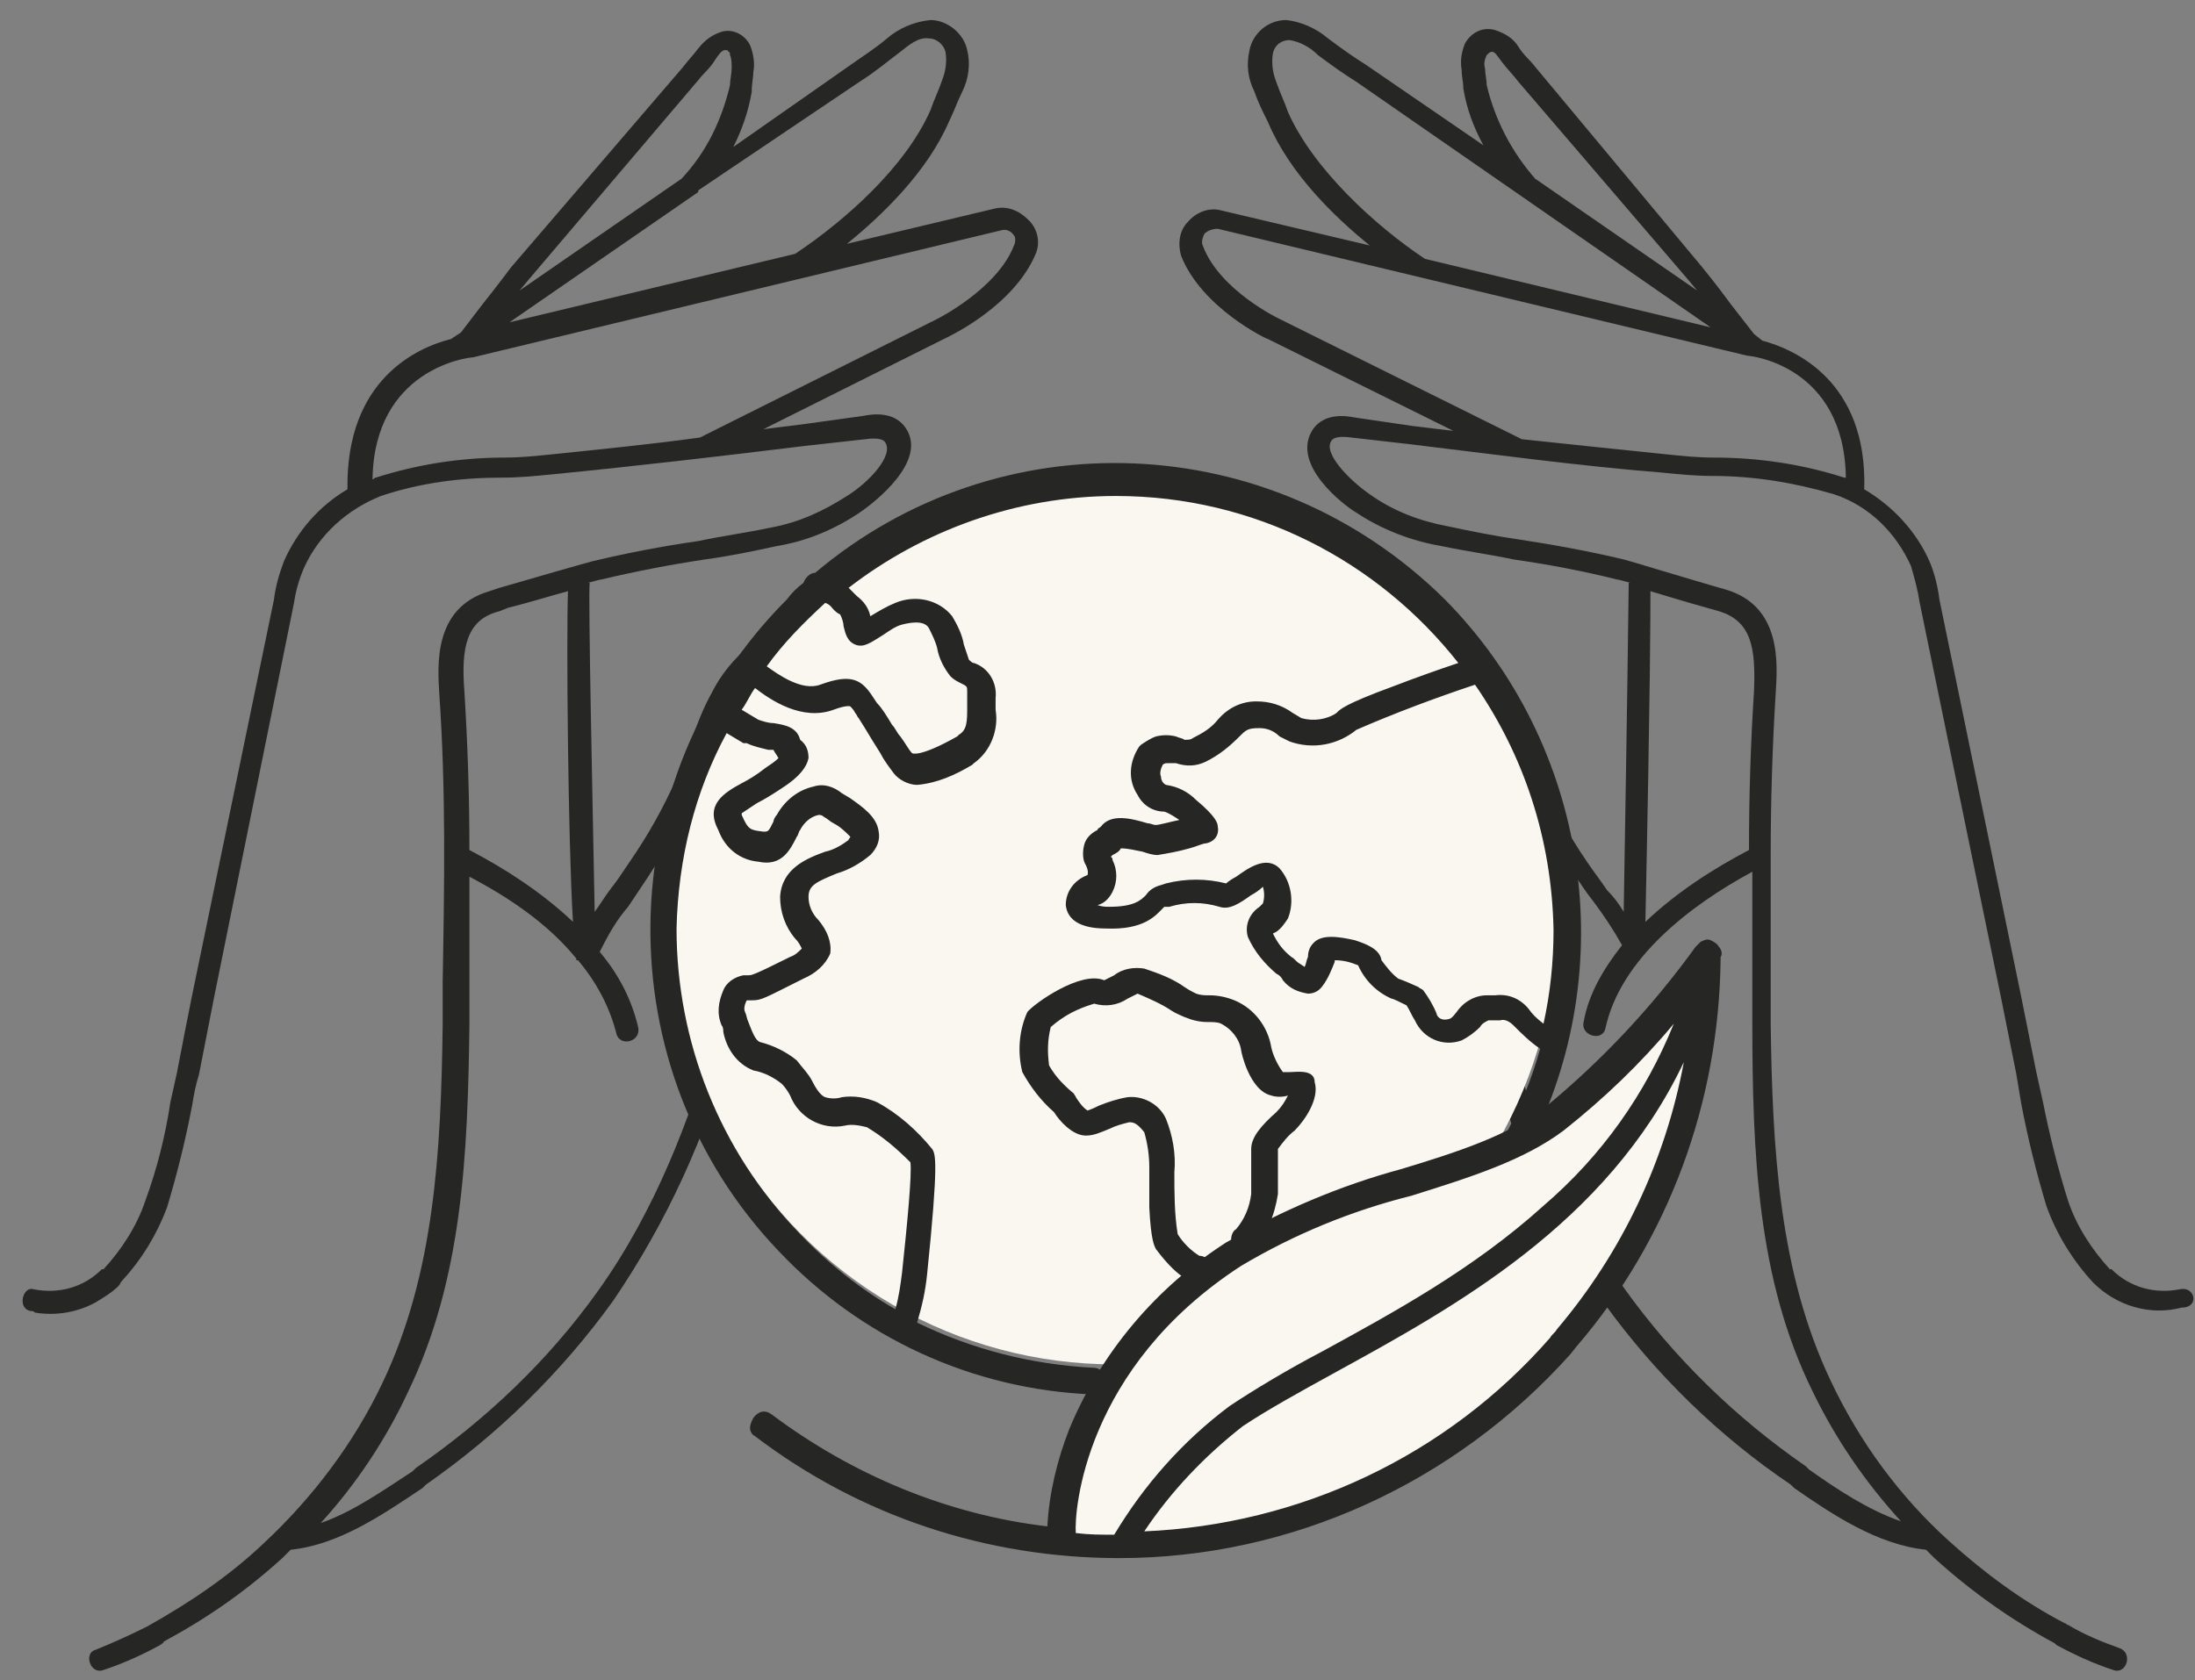
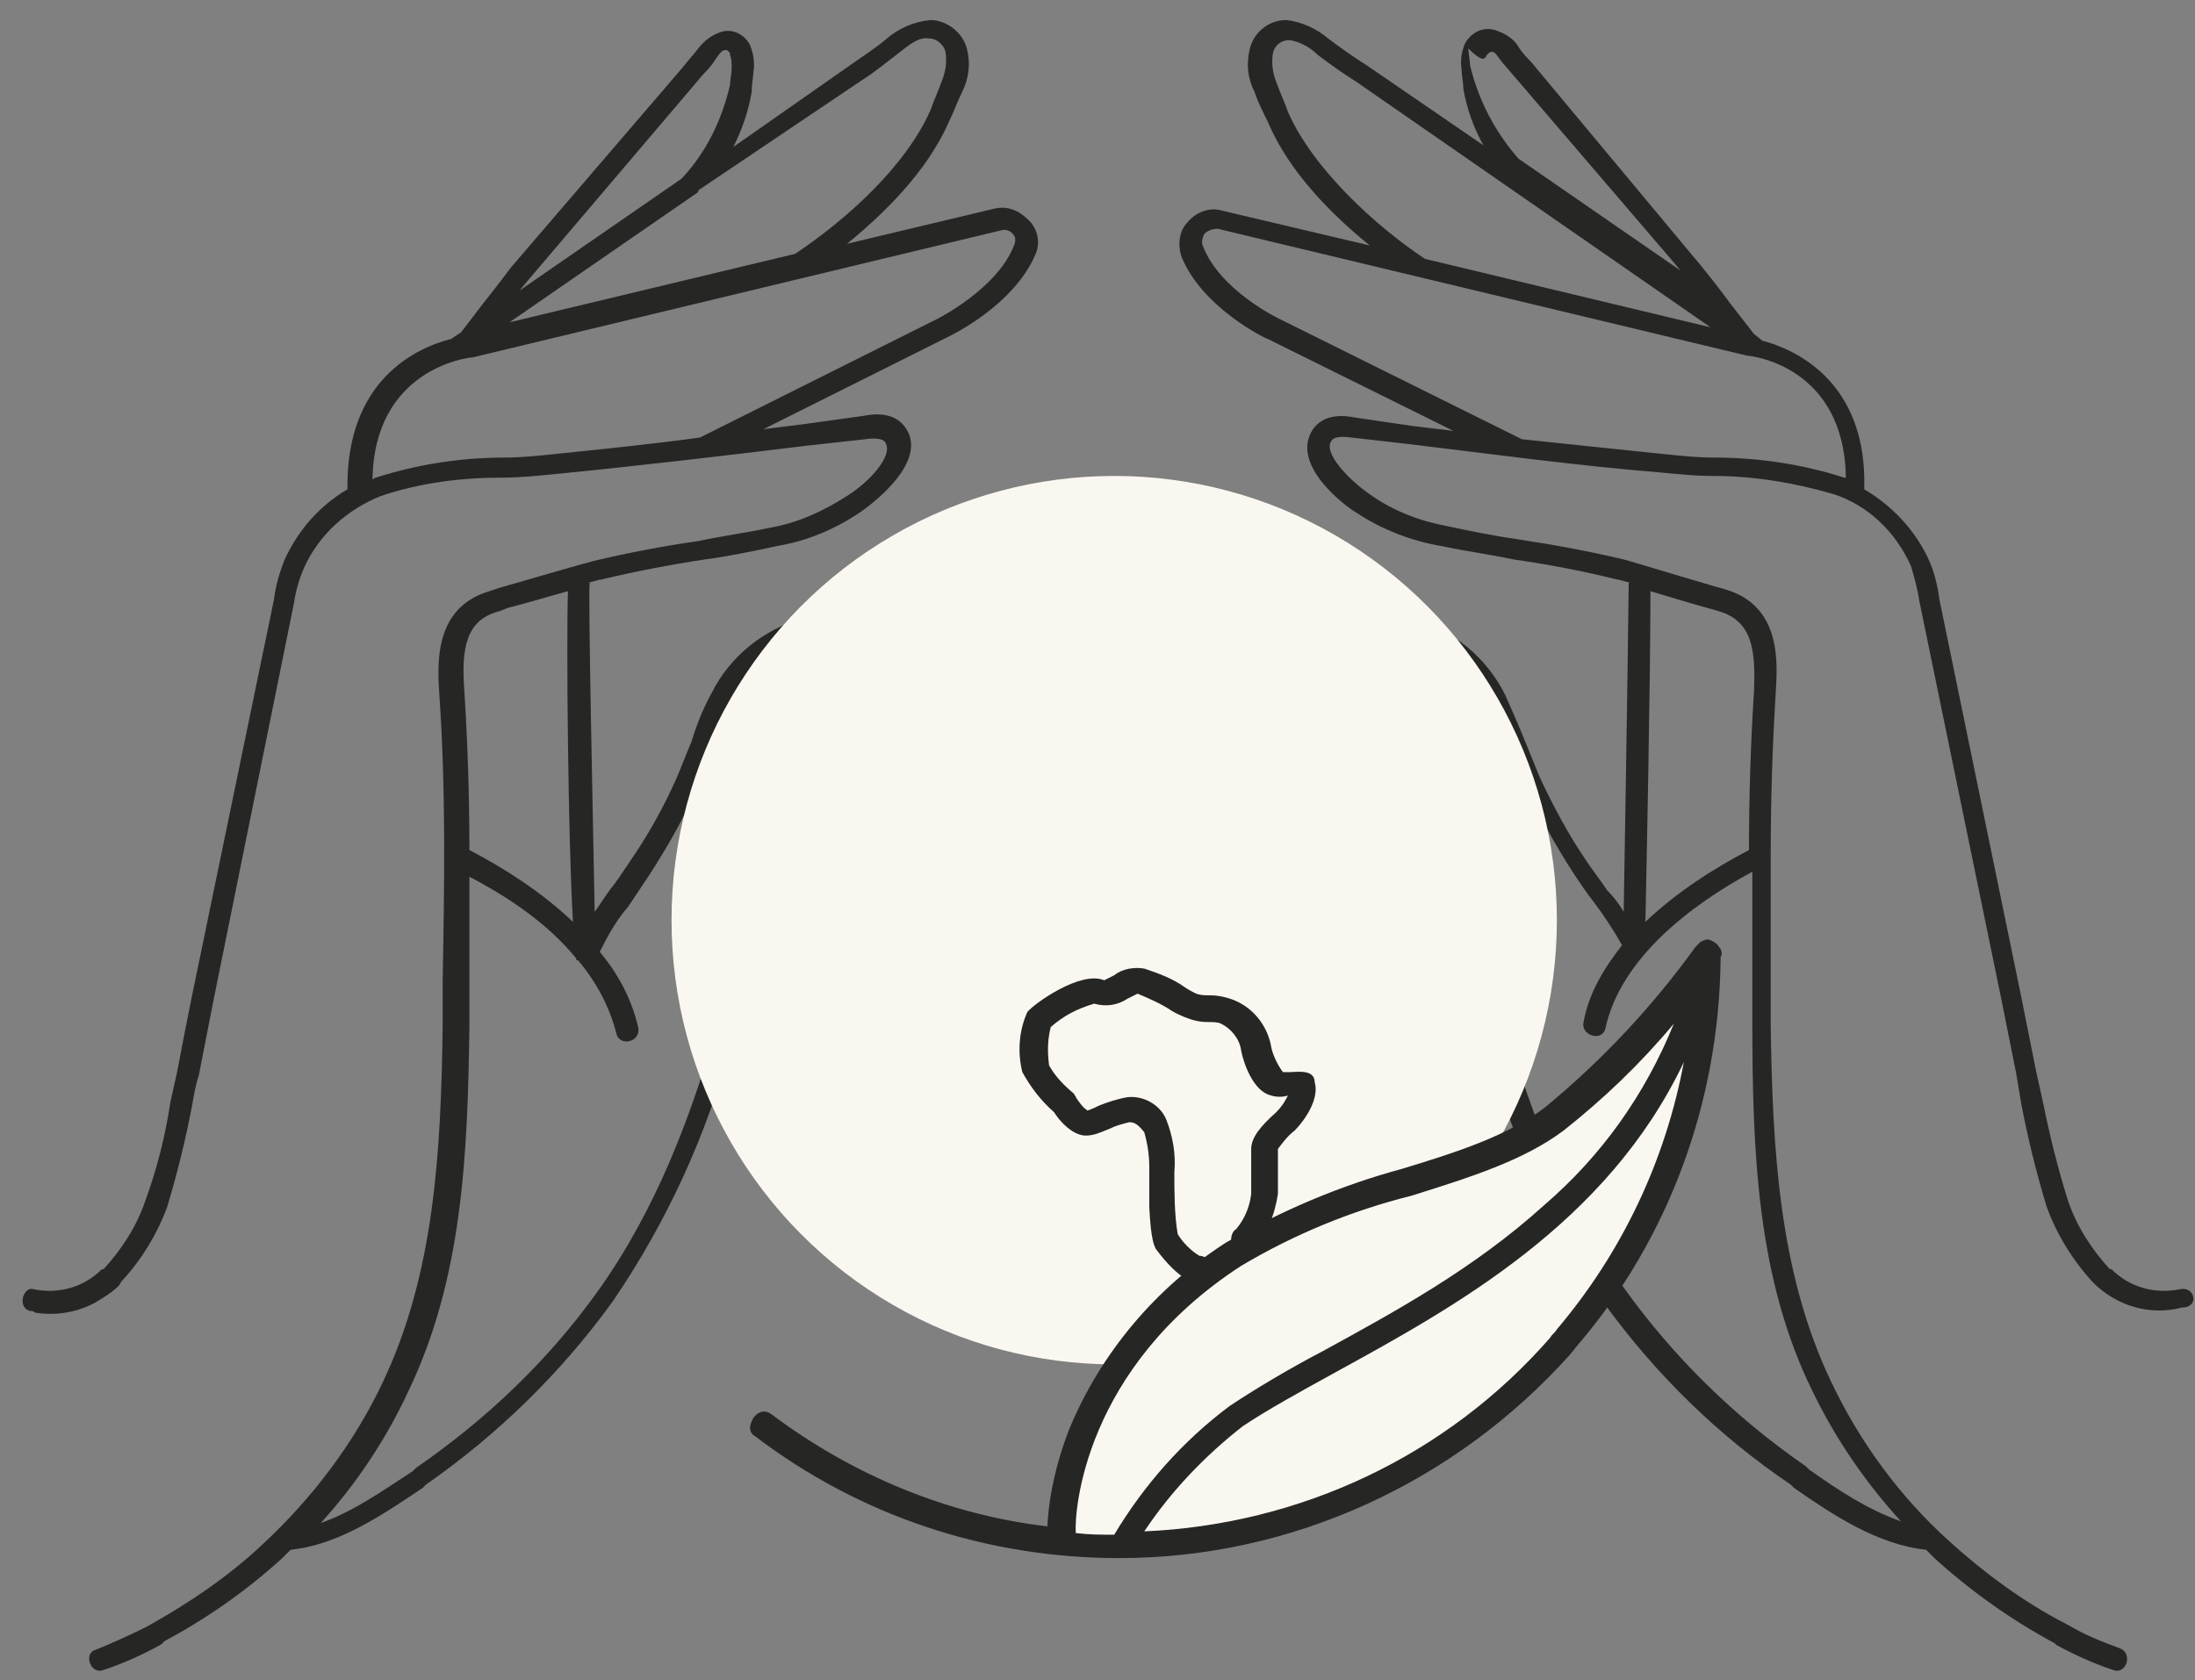
<svg xmlns="http://www.w3.org/2000/svg" viewBox="0 0 131.4 100.6">
  <rect x="0" y="0" width="131.4" height="100.6" fill="#808080" stroke="none" />
  <style type="text/css">
	.st0{fill:#262625;}
	.st1{fill:#FAF7F0;}
</style>
  <g>
    <path class="st0" d="M59.5,12.5l-8.8,2.1c2.1-1.7,4.8-4.3,6.1-7.3c0.3-0.6,0.5-1.2,0.8-1.8c0.4-0.8,0.5-1.7,0.3-2.5   c-0.2-1-1.2-1.8-2.2-1.8c-1,0.1-1.9,0.5-2.6,1.1c-0.7,0.6-1.5,1.1-2.2,1.6l-7,4.9c0.5-1,0.9-2.1,1.1-3.3C45,5,45.1,4.6,45.1,4.3   c0.1-0.5,0-1.1-0.2-1.6c-0.3-0.6-1-1-1.7-0.8c-0.6,0.2-1,0.5-1.4,1c-0.3,0.4-0.6,0.7-0.9,1.1L30.6,16c0,0-0.9,1.2-1.7,2.2l-1.3,1.7   L27,20.3c-2,0.5-6.3,2.4-6.2,9c-1.7,1-3,2.5-3.8,4.3c-0.3,0.8-0.5,1.5-0.6,2.3l-4.9,23.7c-0.3,1.5-0.6,3-0.9,4.6l-0.4,1.8   c-0.3,2-0.8,4-1.5,5.9c-0.5,1.5-1.4,2.9-2.5,4.1c0,0,0,0-0.1,0c-1.1,1.1-2.6,1.5-4.1,1.2C1.4,77,1,78.3,1.8,78.5   c0.1,0,0.2,0,0.3,0.1c1.2,0.2,2.5,0,3.6-0.6c0.5-0.3,1-0.6,1.4-1c0.1-0.1,0.1-0.2,0.2-0.3c1.2-1.3,2.1-2.8,2.7-4.4   c0.6-2,1.1-4,1.5-6.1c0.1-0.6,0.2-1.2,0.4-1.8l0.9-4.6l4.8-23.7c0.1-0.7,0.3-1.4,0.6-2.1c0.9-2,2.6-3.5,4.6-4.3   c2.4-0.8,4.8-1.1,7.3-1.1c1,0,2-0.1,3-0.2c5.1-0.5,10.2-1.1,15.1-1.7l3.6-0.4c0.7-0.1,1.1,0,1.2,0.2c0.5,0.8-1,2.4-2.3,3.2   c-1.4,0.9-2.9,1.6-4.6,1.9c-1.4,0.3-2.9,0.5-4.3,0.8c-2.1,0.3-4.2,0.7-6.3,1.2c-0.4,0.1-3.2,0.9-5.6,1.6l-0.6,0.2   c-3.4,1-3.1,4.5-3,6.2c0.4,5.7,0.3,11.5,0.2,17.2v2.6c-0.1,7.6-0.5,14.9-3.6,21.4c-1.7,3.6-4.2,6.9-7.1,9.6c-2.1,2-4.5,3.6-7,5   c-1,0.5-2.1,1-3.1,1.4l0,0C5,99,5.4,100.3,6.2,100c1.2-0.4,2.3-0.9,3.4-1.5c0.1-0.1,0.2-0.1,0.2-0.2c2.6-1.4,4.9-3,7.1-5   c0.2-0.2,0.3-0.3,0.5-0.5c2.9-0.3,5.5-2.1,7.9-3.7l0.2-0.2c4.3-3,8.1-6.7,11.2-11c3.2-4.7,5.6-9.9,7.1-15.5c1.3-4,2.7-8.1,4-12   l0.7-2c0.8-2.4,1.7-4.8,2.8-7.2c0.6-1,0.7-2.1,0.3-3.2c-0.5-1.1-1.9-1.5-3.5-1c-2.4,0.7-4.4,2.3-5.5,4.5c-0.5,0.9-0.9,1.9-1.2,2.9   c-0.3,0.7-0.6,1.5-0.9,2.2c-0.8,1.8-1.7,3.4-2.8,5c-0.4,0.6-0.8,1.2-1.2,1.7c-0.3,0.4-0.6,0.9-0.9,1.3c-0.1-5.4-0.4-19-0.3-19.7   l-0.1,0c0.4-0.1,0.7-0.2,0.8-0.2c2.1-0.5,4.2-0.9,6.2-1.2c1.5-0.2,2.9-0.5,4.3-0.8c1.8-0.3,3.5-1,5.1-2.1c0.7-0.5,4-3,2.6-5   c-0.7-1-2-0.8-2.5-0.7l-3.6,0.5c-0.8,0.1-1.6,0.2-2.4,0.3l11-5.5c0.2-0.1,4-1.9,5.3-5c0.3-0.7,0.1-1.5-0.4-2   C61,12.6,60.3,12.3,59.5,12.5z M37.6,54.3c0.4-0.6,0.8-1.2,1.2-1.8c1.1-1.7,2.1-3.4,2.9-5.3c0.3-0.7,0.6-1.5,0.9-2.3   c0.3-0.9,0.7-1.8,1.2-2.7c0.9-1.9,2.6-3.3,4.7-3.8c0.2-0.1,1.6-0.4,2,0.4c0.2,0.7,0,1.4-0.3,2c-1.1,2.4-2,4.9-2.8,7.4l-0.7,2   c-1.4,3.9-2.8,8-4,12c-1.4,4.7-3.4,10.2-6.9,15.1c-3,4.2-6.7,7.7-10.9,10.6l-0.2,0.2c-1.7,1.1-3.5,2.4-5.5,3.1   c2.1-2.3,3.9-5,5.2-7.8c3.3-6.8,3.6-14.3,3.7-22v-2.6c0-2.1,0-4.2,0-6.3c2.3,1.2,4.7,2.8,6.4,4.9c0,0.1,0,0.1,0,0.1l0.1,0   c1.1,1.3,1.9,2.8,2.3,4.4c0.2,0.8,1.5,0.5,1.3-0.4c-0.4-1.7-1.2-3.2-2.3-4.5C36.4,56,36.9,55.1,37.6,54.3z M34.3,55.2   c-1.9-1.8-4.1-3.2-6.2-4.3c0-3.2-0.1-6.3-0.3-9.5c-0.2-2.6,0.1-4.3,2.1-4.8l0.5-0.2c1.2-0.3,2.5-0.7,3.6-1   C33.9,38.2,34,50.2,34.3,55.2z M51.6,4.8c0.8-0.5,1.5-1.1,2.3-1.7c0.5-0.4,1.1-0.9,1.7-0.8c0.5,0,0.9,0.4,1,0.8   c0.1,0.6,0,1.2-0.2,1.7c-0.2,0.6-0.5,1.2-0.7,1.8c-1.5,3.4-5.1,6.6-8.1,8.6l-17.1,4.1l11.3-7.8l0,0c0,0,0,0,0-0.1L51.6,4.8z    M31.6,16.8l10.2-12c0.3-0.4,0.7-0.7,1-1.2c0.2-0.3,0.4-0.6,0.6-0.6c0.1,0,0.2,0,0.2,0.1c0.1,0,0.1,0.1,0.1,0.2   c0.1,0.2,0.1,0.5,0.1,0.8c0,0.3-0.1,0.7-0.1,1c-0.5,2.1-1.4,4-2.9,5.6l-9.7,6.7L31.6,16.8z M60.7,14.7c-1,2.6-4.6,4.4-4.6,4.4   l-14.2,7.1c-2.9,0.4-5.9,0.7-8.8,1c-1,0.1-1.9,0.2-2.9,0.2c-2.6,0-5.2,0.4-7.7,1.2c-0.1,0-0.1,0.1-0.2,0.1c0.1-6.6,5.7-7.3,6-7.3   l31.6-7.6c0.3-0.1,0.6,0,0.8,0.3C60.8,14.2,60.8,14.5,60.7,14.7z" />
-     <path class="st0" d="M130.5,77.2c-1.5,0.3-3-0.1-4.1-1.2c0,0-0.1,0-0.1,0c-1.1-1.2-2-2.6-2.5-4.1c-0.6-1.9-1.1-3.9-1.5-5.9   l-0.4-1.8c-0.3-1.5-0.6-3-0.9-4.5l-4.9-23.8c-0.1-0.8-0.3-1.6-0.6-2.3c-0.8-1.8-2.2-3.3-3.9-4.3c0.2-6.5-4.2-8.4-6.1-8.9l-0.5-0.4   l-1.4-1.8c-0.8-1.1-1.7-2.2-1.7-2.2L91.9,4c-0.3-0.4-0.7-0.7-1-1.2c-0.3-0.5-0.8-0.8-1.4-1c-0.7-0.2-1.4,0.1-1.8,0.8   c-0.2,0.5-0.3,1-0.2,1.6c0,0.4,0.1,0.7,0.1,1.1c0.2,1.2,0.6,2.3,1.2,3.4l-7-4.8c-0.8-0.5-1.5-1-2.3-1.6c-0.7-0.6-1.6-1-2.5-1.1   c-1.1,0-2,0.8-2.2,1.8c-0.2,0.9-0.1,1.7,0.3,2.5c0.2,0.6,0.5,1.2,0.8,1.8c1.3,3.1,4,5.7,6.1,7.4l-8.9-2.1c-0.7-0.2-1.5,0.1-2,0.7   c-0.5,0.5-0.6,1.3-0.4,2c1.2,3.1,5.1,5,5.2,5l11.1,5.5c-0.9-0.1-1.7-0.2-2.5-0.3L81.1,25c-0.5-0.1-1.8-0.3-2.5,0.7   c-1.4,2.1,1.9,4.6,2.6,5c1.5,1,3.3,1.7,5.1,2c1.4,0.3,2.9,0.5,4.3,0.8c2.1,0.3,4.2,0.7,6.2,1.2c0.1,0,0.4,0.1,0.8,0.2l-0.1,0   c0,0.5-0.1,8-0.3,19.7c-0.3-0.5-0.6-0.9-1-1.3c-0.4-0.6-0.8-1.1-1.2-1.7c-1.1-1.6-2-3.3-2.8-5c-0.3-0.7-0.6-1.5-0.9-2.2   c-0.4-1-0.8-1.9-1.2-2.8c-1.1-2.2-3.1-3.9-5.5-4.5c-1.7-0.5-3-0.1-3.5,1c-0.4,1.1-0.3,2.2,0.3,3.2c1.1,2.4,2,4.8,2.8,7.3l0.7,2   c1.4,3.9,2.8,7.9,4,12C90.4,67.4,92.4,73,96,78c3.1,4.3,6.9,8,11.2,10.9l0.2,0.2c2.3,1.6,5,3.4,7.9,3.7c0.2,0.2,0.3,0.3,0.5,0.5   c2.2,2,4.6,3.7,7.2,5.1c0,0,0.1,0.1,0.1,0.1c1.1,0.6,2.2,1.1,3.4,1.5c0.8,0.3,1.2-1,0.4-1.3v0c-1.1-0.4-2.1-0.8-3.1-1.4   c-0.1,0-0.1-0.1-0.2-0.1c-2.5-1.3-4.8-3-6.9-4.9c-3-2.7-5.4-6-7.1-9.6c-3.1-6.5-3.5-13.9-3.6-21.4v-2.5c0-2.4,0-4.8,0-7.3   c0-0.1,0-0.2,0-0.3c0-3.2,0.1-6.5,0.3-9.7c0.1-1.7,0.4-5.2-3-6.2l-0.7-0.2c-2.4-0.7-5-1.5-5.4-1.6c-2.1-0.5-4.3-0.9-6.3-1.2   c-1.4-0.2-2.9-0.5-4.3-0.8c-1.6-0.3-3.2-0.9-4.6-1.9c-1.3-0.9-2.8-2.5-2.3-3.2c0.1-0.2,0.5-0.3,1.2-0.2l3.5,0.4   c5,0.6,10.1,1.3,15.1,1.7c1,0.1,2,0.2,3,0.2c2.5,0,4.9,0.4,7.3,1.1c2.1,0.7,3.7,2.3,4.6,4.3c0.2,0.7,0.4,1.4,0.5,2.1l4.9,23.8   c0.3,1.5,0.6,3,0.9,4.5c0.1,0.6,0.2,1.2,0.3,1.8c0.4,2.1,0.9,4.1,1.5,6.1c0.6,1.7,1.6,3.3,2.8,4.6c0,0,0,0,0,0c0,0,0,0,0,0   c0,0,0,0,0,0c1.4,1.4,3.4,2,5.3,1.5l0,0c0,0,0,0,0,0C131.7,78.3,131.4,77,130.5,77.2z M108.5,83.3c1.4,2.9,3.2,5.5,5.3,7.8   c-2-0.7-3.8-1.9-5.5-3.1l-0.2-0.2c-4.2-2.9-7.9-6.5-10.9-10.7c-3.5-4.9-5.5-10.4-6.9-15.1c-1.2-4.1-2.7-8.1-4-12l-0.7-2   c-0.8-2.5-1.8-5-2.8-7.4c-0.4-0.6-0.5-1.3-0.3-2c0.3-0.8,1.7-0.4,2-0.4c2,0.6,3.7,2,4.7,3.8c0.4,0.9,0.8,1.8,1.2,2.7   c0.3,0.8,0.6,1.5,0.9,2.3c0.8,1.8,1.8,3.6,2.9,5.3c0.4,0.6,0.8,1.2,1.2,1.7c0.6,0.8,1.2,1.7,1.7,2.6c-1.1,1.4-2,2.9-2.3,4.6   c-0.2,0.8,1.1,1.2,1.3,0.4c0.9-4.2,5.1-7.4,8.8-9.4c0,2.1,0,4.3,0,6.4v2.5C104.9,69.1,105.2,76.6,108.5,83.3z M98.8,35.4   c1,0.3,2.3,0.7,3.4,1l0.7,0.2c2,0.6,2.2,2.3,2.1,4.8c-0.2,3.1-0.3,6.3-0.3,9.5c-2.1,1.1-4.3,2.5-6.2,4.3   C98.8,40.8,98.8,36.7,98.8,35.4z M89,3.3c0.1-0.1,0.2-0.2,0.3-0.2c0.2,0,0.3,0.2,0.6,0.6c0.3,0.4,0.7,0.8,1,1.2l10.2,11.9l0.5,0.6   l-9.7-6.7l0,0c-1.4-1.6-2.4-3.5-2.9-5.6c0-0.3-0.1-0.7-0.1-1C88.8,3.8,88.9,3.5,89,3.3z M77.1,6.7c-0.2-0.6-0.5-1.2-0.7-1.8   c-0.2-0.5-0.3-1.1-0.2-1.7c0.1-0.5,0.5-0.8,1-0.8c0.6,0.1,1.2,0.4,1.7,0.9c0.8,0.6,1.5,1.1,2.3,1.6l21.2,14.7l-17.1-4.1   C82.3,13.5,78.6,10.1,77.1,6.7z M110.4,28.6c-2.5-0.8-5.1-1.2-7.8-1.2c-1,0-1.9-0.1-2.9-0.2c-2.9-0.3-5.8-0.6-8.6-0.9l-14.5-7.2   c0,0-3.6-1.7-4.6-4.4c-0.1-0.2,0-0.5,0.1-0.7c0.2-0.2,0.5-0.3,0.8-0.3l31.7,7.6c0.2,0,5.8,0.6,5.9,7.3   C110.5,28.6,110.4,28.6,110.4,28.6z" />
+     <path class="st0" d="M130.5,77.2c-1.5,0.3-3-0.1-4.1-1.2c0,0-0.1,0-0.1,0c-1.1-1.2-2-2.6-2.5-4.1c-0.6-1.9-1.1-3.9-1.5-5.9   l-0.4-1.8c-0.3-1.5-0.6-3-0.9-4.5l-4.9-23.8c-0.1-0.8-0.3-1.6-0.6-2.3c-0.8-1.8-2.2-3.3-3.9-4.3c0.2-6.5-4.2-8.4-6.1-8.9l-0.5-0.4   l-1.4-1.8c-0.8-1.1-1.7-2.2-1.7-2.2L91.9,4c-0.3-0.4-0.7-0.7-1-1.2c-0.3-0.5-0.8-0.8-1.4-1c-0.7-0.2-1.4,0.1-1.8,0.8   c-0.2,0.5-0.3,1-0.2,1.6c0,0.4,0.1,0.7,0.1,1.1c0.2,1.2,0.6,2.3,1.2,3.4l-7-4.8c-0.8-0.5-1.5-1-2.3-1.6c-0.7-0.6-1.6-1-2.5-1.1   c-1.1,0-2,0.8-2.2,1.8c-0.2,0.9-0.1,1.7,0.3,2.5c0.2,0.6,0.5,1.2,0.8,1.8c1.3,3.1,4,5.7,6.1,7.4l-8.9-2.1c-0.7-0.2-1.5,0.1-2,0.7   c-0.5,0.5-0.6,1.3-0.4,2c1.2,3.1,5.1,5,5.2,5l11.1,5.5c-0.9-0.1-1.7-0.2-2.5-0.3L81.1,25c-0.5-0.1-1.8-0.3-2.5,0.7   c-1.4,2.1,1.9,4.6,2.6,5c1.5,1,3.3,1.7,5.1,2c1.4,0.3,2.9,0.5,4.3,0.8c2.1,0.3,4.2,0.7,6.2,1.2c0.1,0,0.4,0.1,0.8,0.2l-0.1,0   c0,0.5-0.1,8-0.3,19.7c-0.3-0.5-0.6-0.9-1-1.3c-0.4-0.6-0.8-1.1-1.2-1.7c-1.1-1.6-2-3.3-2.8-5c-0.3-0.7-0.6-1.5-0.9-2.2   c-0.4-1-0.8-1.9-1.2-2.8c-1.1-2.2-3.1-3.9-5.5-4.5c-1.7-0.5-3-0.1-3.5,1c-0.4,1.1-0.3,2.2,0.3,3.2c1.1,2.4,2,4.8,2.8,7.3l0.7,2   c1.4,3.9,2.8,7.9,4,12C90.4,67.4,92.4,73,96,78c3.1,4.3,6.9,8,11.2,10.9l0.2,0.2c2.3,1.6,5,3.4,7.9,3.7c0.2,0.2,0.3,0.3,0.5,0.5   c2.2,2,4.6,3.7,7.2,5.1c0,0,0.1,0.1,0.1,0.1c1.1,0.6,2.2,1.1,3.4,1.5c0.8,0.3,1.2-1,0.4-1.3v0c-1.1-0.4-2.1-0.8-3.1-1.4   c-0.1,0-0.1-0.1-0.2-0.1c-2.5-1.3-4.8-3-6.9-4.9c-3-2.7-5.4-6-7.1-9.6c-3.1-6.5-3.5-13.9-3.6-21.4v-2.5c0-2.4,0-4.8,0-7.3   c0-0.1,0-0.2,0-0.3c0-3.2,0.1-6.5,0.3-9.7c0.1-1.7,0.4-5.2-3-6.2l-0.7-0.2c-2.4-0.7-5-1.5-5.4-1.6c-2.1-0.5-4.3-0.9-6.3-1.2   c-1.4-0.2-2.9-0.5-4.3-0.8c-1.6-0.3-3.2-0.9-4.6-1.9c-1.3-0.9-2.8-2.5-2.3-3.2c0.1-0.2,0.5-0.3,1.2-0.2l3.5,0.4   c5,0.6,10.1,1.3,15.1,1.7c1,0.1,2,0.2,3,0.2c2.5,0,4.9,0.4,7.3,1.1c2.1,0.7,3.7,2.3,4.6,4.3c0.2,0.7,0.4,1.4,0.5,2.1l4.9,23.8   c0.3,1.5,0.6,3,0.9,4.5c0.1,0.6,0.2,1.2,0.3,1.8c0.4,2.1,0.9,4.1,1.5,6.1c0.6,1.7,1.6,3.3,2.8,4.6c0,0,0,0,0,0c0,0,0,0,0,0   c0,0,0,0,0,0c1.4,1.4,3.4,2,5.3,1.5l0,0c0,0,0,0,0,0C131.7,78.3,131.4,77,130.5,77.2z M108.5,83.3c1.4,2.9,3.2,5.5,5.3,7.8   c-2-0.7-3.8-1.9-5.5-3.1l-0.2-0.2c-4.2-2.9-7.9-6.5-10.9-10.7c-3.5-4.9-5.5-10.4-6.9-15.1c-1.2-4.1-2.7-8.1-4-12l-0.7-2   c-0.8-2.5-1.8-5-2.8-7.4c-0.4-0.6-0.5-1.3-0.3-2c0.3-0.8,1.7-0.4,2-0.4c2,0.6,3.7,2,4.7,3.8c0.4,0.9,0.8,1.8,1.2,2.7   c0.3,0.8,0.6,1.5,0.9,2.3c0.8,1.8,1.8,3.6,2.9,5.3c0.4,0.6,0.8,1.2,1.2,1.7c0.6,0.8,1.2,1.7,1.7,2.6c-1.1,1.4-2,2.9-2.3,4.6   c-0.2,0.8,1.1,1.2,1.3,0.4c0.9-4.2,5.1-7.4,8.8-9.4c0,2.1,0,4.3,0,6.4v2.5C104.9,69.1,105.2,76.6,108.5,83.3z M98.8,35.4   c1,0.3,2.3,0.7,3.4,1l0.7,0.2c2,0.6,2.2,2.3,2.1,4.8c-0.2,3.1-0.3,6.3-0.3,9.5c-2.1,1.1-4.3,2.5-6.2,4.3   C98.8,40.8,98.8,36.7,98.8,35.4z M89,3.3c0.1-0.1,0.2-0.2,0.3-0.2c0.2,0,0.3,0.2,0.6,0.6l10.2,11.9l0.5,0.6   l-9.7-6.7l0,0c-1.4-1.6-2.4-3.5-2.9-5.6c0-0.3-0.1-0.7-0.1-1C88.8,3.8,88.9,3.5,89,3.3z M77.1,6.7c-0.2-0.6-0.5-1.2-0.7-1.8   c-0.2-0.5-0.3-1.1-0.2-1.7c0.1-0.5,0.5-0.8,1-0.8c0.6,0.1,1.2,0.4,1.7,0.9c0.8,0.6,1.5,1.1,2.3,1.6l21.2,14.7l-17.1-4.1   C82.3,13.5,78.6,10.1,77.1,6.7z M110.4,28.6c-2.5-0.8-5.1-1.2-7.8-1.2c-1,0-1.9-0.1-2.9-0.2c-2.9-0.3-5.8-0.6-8.6-0.9l-14.5-7.2   c0,0-3.6-1.7-4.6-4.4c-0.1-0.2,0-0.5,0.1-0.7c0.2-0.2,0.5-0.3,0.8-0.3l31.7,7.6c0.2,0,5.8,0.6,5.9,7.3   C110.5,28.6,110.4,28.6,110.4,28.6z" />
  </g>
  <path class="st1" d="M101.4,58.5c0,0,1,6.6-24.6,15.1c0,0-11.1,4.7-12.6,13.4c0,0-6,9.5,10.8,4.7c10-2.8,18.5-9.2,24-18.1  C99.1,73.7,102.1,62.5,101.4,58.5z" />
  <ellipse class="st1" cx="66.7" cy="55.1" rx="26.5" ry="26.6" />
  <path class="st0" d="M102.9,56.7c-0.1-0.2-0.3-0.3-0.5-0.4c-0.2-0.1-0.4,0-0.6,0.1c-0.1,0.1-0.2,0.2-0.3,0.3c-2.6,3.6-5.6,6.8-9,9.6  C90.3,68,87.2,69,83.9,70c-3.7,1-7.2,2.5-10.5,4.4c-4.2,2.7-7.5,6.6-9.4,11.2c-0.7,1.8-1.2,3.8-1.3,5.8c-6-0.7-11.7-3.1-16.5-6.7  c-0.4-0.3-0.8-0.2-1.1,0.2c-0.1,0.2-0.2,0.4-0.2,0.6c0,0.2,0.1,0.4,0.3,0.5c6.3,4.8,13.9,7.3,21.8,7.3c10.3,0,20.1-4.5,27-12.2  l0.4-0.5c5.5-6.4,8.5-14.6,8.6-23.1c0-0.1,0-0.1,0-0.2C103.1,57.2,103.1,56.9,102.9,56.7z M74.3,75.8c3.2-1.9,6.6-3.3,10.2-4.2  c3.5-1.1,6.7-2.1,9.1-3.9c2.4-1.9,4.6-4,6.6-6.4c-1.7,4.2-4.3,7.9-7.8,10.9c-4.2,3.8-9,6.4-13.2,8.7c-2.1,1.1-4.1,2.3-5.6,3.3  c-2.8,2.1-5.1,4.7-6.9,7.7c-0.8,0-1.5,0-2.3-0.1C64.3,90.5,64.9,81.9,74.3,75.8z M93.2,79.6c-0.1,0.2-0.3,0.3-0.4,0.5  c-6.2,7.1-15,11.2-24.3,11.6c1.6-2.4,3.6-4.5,5.9-6.3c1.5-1,3.5-2.1,5.5-3.2c7.1-3.9,16.3-8.9,20.9-18.6  C99.7,69.5,97.1,75,93.2,79.6z" />
  <g>
-     <path class="st0" d="M86.5,35.9C76.1,25.6,59.8,25,48.8,34.3c-0.3,0-0.6,0.3-0.7,0.6c-0.4,0.3-0.7,0.6-1,1   c-10.7,10.7-10.9,28.1-0.5,39c4.9,5.2,11.6,8.3,18.8,8.6c0.4,0,0.8-0.3,0.8-0.7c0-0.2-0.1-0.4-0.2-0.6s-0.3-0.3-0.6-0.3   c-3.7-0.2-7.2-1.1-10.5-2.7c0.3-1,0.5-1.9,0.6-2.9c0.7-6.8,0.5-7.2,0.3-7.5c-0.9-1.1-2-2.1-3.3-2.8c-0.7-0.3-1.4-0.4-2.1-0.3   c-0.3,0.1-0.7,0.1-1,0c-0.3-0.1-0.6-0.6-0.8-1c-0.2-0.4-0.6-0.8-0.9-1.2c-0.6-0.5-1.4-0.9-2.2-1.1c-0.3-0.1-0.5-0.7-0.7-1.2   c-0.1-0.2-0.1-0.4-0.2-0.6c-0.1-0.2,0-0.5,0.1-0.7H45c0.6,0,0.7-0.1,3.1-1.3c0.7-0.3,1.3-0.8,1.6-1.5c0.1-0.7-0.2-1.4-0.7-2   c-0.4-0.4-0.6-0.9-0.6-1.4c0-0.7,0.5-0.9,1.7-1.4c0.7-0.2,1.4-0.6,2-1.1c0.4-0.4,0.6-0.9,0.5-1.4c-0.1-0.9-1-1.5-1.7-2l-0.5-0.3   c-0.5-0.4-1.1-0.6-1.7-0.4c-0.9,0.2-1.7,0.8-2.2,1.7c-0.1,0.1-0.2,0.3-0.2,0.4c-0.3,0.6-0.3,0.6-0.6,0.6c-0.8-0.1-0.9-0.1-1.3-1   c0,0,0-0.1,0-0.1c0.3-0.2,0.6-0.4,0.9-0.6c0.4-0.2,0.9-0.5,1.5-0.9c1.1-0.7,1.5-1.3,1.6-1.8c0-0.4-0.1-0.8-0.5-1.1   c-0.2-0.8-1-0.9-1.6-1c-0.3,0-0.6-0.1-0.9-0.2l-1-0.6c0.3-0.4,0.5-0.9,0.8-1.3c0.9,0.7,2.8,2,4.7,1.3c0.8-0.3,1-0.2,1-0.2   c0.1,0.1,0.2,0.2,0.3,0.4c0.1,0.1,0.1,0.2,0.2,0.3c0.2,0.3,0.5,0.8,0.8,1.3l0.5,0.8c0.2,0.4,0.5,0.8,0.8,1.2   c0.3,0.4,0.9,0.7,1.4,0.7c1.2-0.1,2.3-0.6,3.3-1.2l0.1-0.1c1-0.7,1.5-2,1.3-3.2c0-0.2,0-0.5,0-0.7c0.1-0.9-0.4-1.8-1.3-2.1   c-0.1,0-0.2-0.1-0.3-0.2c-0.1-0.3-0.2-0.6-0.3-0.9c-0.1-0.6-0.4-1.2-0.7-1.7c-0.8-1-2.2-1.3-3.4-0.8c-0.5,0.2-1,0.5-1.5,0.8   c-0.1-0.5-0.4-0.9-0.8-1.2l-0.2-0.2c-0.1-0.1-0.2-0.2-0.3-0.3c4.4-3.4,10-5.5,16-5.5c8.3,0,15.7,3.9,20.5,10   c-1.2,0.4-2.6,0.9-3.9,1.4c-3,1.1-3.2,1.4-3.4,1.6c-0.6,0.4-1.4,0.5-2.1,0.3l-0.5-0.3C76.7,42.2,76,42,75.2,42   c-0.9,0-1.7,0.4-2.3,1.1c-0.4,0.5-0.9,0.8-1.5,1.1c-0.1,0.1-0.3,0.1-0.5,0.1c-0.1-0.1-0.3-0.1-0.5-0.2c-0.4-0.1-0.8-0.1-1.2,0   c-0.3,0.1-0.6,0.3-0.9,0.5l-0.1,0.1c-0.6,0.9-0.7,2-0.1,2.9c0.3,0.6,0.9,1,1.6,1c0.3,0.1,0.6,0.3,0.9,0.5c-0.5,0.1-1.2,0.3-1.4,0.3   c-0.2,0-0.3-0.1-0.5-0.1c-1-0.3-2.2-0.6-2.8,0.2c-0.1,0.1-0.2,0.1-0.2,0.2c-0.4,0.2-0.7,0.5-0.8,0.9s-0.1,0.9,0.1,1.2   c0.2,0.4,0.1,0.6,0.1,0.6c-0.8,0.3-1.3,1-1.3,1.8c0.1,0.9,0.9,1.4,2.4,1.4c2.3,0.1,3-0.8,3.4-1.2l0.1-0.1H70c1-0.3,2-0.3,3,0   c0.6,0.2,1.2-0.2,1.9-0.7c0.2-0.1,0.5-0.3,0.7-0.5c0.1,0.3,0.1,0.7,0,1l-0.2,0.2c-0.6,0.4-0.9,1.1-0.7,1.8c0.4,0.9,1,1.6,1.7,2.2   c0.2,0.1,0.3,0.2,0.4,0.4c0.4,0.5,0.9,0.7,1.5,0.8c0.4,0,0.7-0.2,0.9-0.5c0.3-0.4,0.5-0.9,0.7-1.4c0,0,0-0.1,0-0.1   c0.5,0,0.9,0.1,1.4,0.3c0.4,0.9,1.1,1.6,2,2c0.1,0,0.5,0.2,0.9,0.4c0.2,0.3,0.3,0.6,0.5,0.9c0.5,1.1,1.7,1.6,2.8,1.2   c0.4-0.2,0.8-0.5,1.1-0.8c0.1-0.2,0.3-0.3,0.5-0.4c0.2,0,0.4,0,0.7,0c0.3-0.1,0.6,0.1,0.8,0.3c0.5,0.5,1,1,1.6,1.4   c-0.5,1.8-1.2,3.5-2.1,5.2c-0.2,0.4-0.1,0.9,0.3,1.1c0.4,0.2,0.9,0.1,1.1-0.3C97.1,58,95.1,44.6,86.5,35.9z M44.5,44.5h0.2   c0.4,0.2,0.9,0.3,1.3,0.4h0.3c0.1,0.2,0.2,0.3,0.3,0.5c-0.2,0.2-0.5,0.4-0.8,0.6c-0.5,0.4-1,0.7-1.4,0.9c-1.1,0.6-2.2,1.3-1.4,2.8   c0.4,1.1,1.3,1.8,2.4,1.9c1.4,0.3,1.9-0.7,2.3-1.5c0.1-0.1,0.1-0.3,0.2-0.4c0.2-0.4,0.6-0.8,1.1-0.9c0.1,0,0.2,0,0.3,0.1   c0.2,0.1,0.4,0.3,0.6,0.4c0.4,0.2,0.7,0.5,1,0.8c0,0.1-0.1,0.1-0.1,0.2c-0.4,0.3-0.9,0.6-1.4,0.7c-1.1,0.4-2.6,1-2.7,2.7   c0,0.9,0.3,1.8,0.9,2.5c0.2,0.2,0.3,0.4,0.4,0.6c-0.2,0.2-0.4,0.4-0.7,0.5c-2.2,1.1-2.3,1.1-2.5,1.1c-0.1,0-0.2,0-0.3,0   c-0.5,0.1-1,0.4-1.2,0.9c-0.3,0.7-0.4,1.4-0.1,2.1c0.1,0.1,0.1,0.3,0.1,0.4c0.2,1,0.8,1.9,1.8,2.3c0.6,0.1,1.2,0.4,1.7,0.8   c0.2,0.2,0.4,0.5,0.5,0.7c0.5,1.3,1.9,2.1,3.3,1.8c0.4-0.1,0.9,0,1.3,0.1c1,0.6,1.8,1.3,2.6,2.1c0.1,0.7-0.2,3.8-0.5,6.6   c-0.1,0.8-0.2,1.5-0.4,2.2c-2.1-1.2-4.1-2.8-5.8-4.6c-4.7-4.9-7.3-11.4-7.3-18.2c0.1-4.2,1.1-8.2,3-11.7L44.5,44.5z M49.9,36.5   c0.1,0.1,0.2,0.2,0.4,0.3c0.1,0.2,0.2,0.5,0.2,0.7c0.1,0.4,0.2,0.9,0.7,1.1c0.5,0.2,0.9-0.1,1.7-0.6c0.3-0.2,0.7-0.5,1.1-0.6   c0.4-0.1,1.3-0.3,1.6,0.2c0.2,0.4,0.4,0.8,0.5,1.2c0.1,0.6,0.4,1.2,0.8,1.7c0.2,0.2,0.4,0.3,0.6,0.4c0.4,0.2,0.4,0.2,0.4,0.5   s0,0.6,0,0.9c0,0.9,0,1.4-0.5,1.7l-0.1,0.1c-2.3,1.3-2.7,1-2.7,1c-0.2-0.2-0.4-0.6-0.7-1c-0.2-0.2-0.3-0.5-0.5-0.7   c-0.3-0.5-0.6-1-0.9-1.3l-0.2-0.3c-0.7-1.1-1.3-1.5-3.2-0.8c-1.1,0.4-2.5-0.6-3.2-1.1c1-1.4,2.2-2.6,3.5-3.8   C49.7,36.2,49.8,36.4,49.9,36.5z M91.5,60.4c-0.5-0.6-1.2-0.9-2-0.8H89c-0.7,0-1.4,0.4-1.8,1c-0.1,0.1-0.2,0.3-0.4,0.4   c-0.6,0.2-0.8-0.2-0.8-0.3c-0.2-0.5-0.5-1-0.8-1.4c-0.1-0.1-0.2-0.1-0.3-0.2c-0.2-0.1-0.9-0.4-1.2-0.5c-0.4-0.3-0.7-0.7-1-1.1   c-0.1-0.7-1-1-1.6-1.2c-0.9-0.2-2-0.4-2.5,0.2c-0.2,0.2-0.3,0.5-0.3,0.8c-0.1,0.2-0.1,0.4-0.2,0.6l-0.3-0.2   c-0.2-0.1-0.3-0.3-0.5-0.4c-0.5-0.4-0.8-0.8-1.1-1.4l0.2-0.1c0.3-0.2,0.5-0.5,0.7-0.8c0.4-1,0.2-2.2-0.5-3c-0.8-0.8-1.9,0-2.6,0.5   c-0.2,0.1-0.5,0.3-0.6,0.4c-1.2-0.3-2.4-0.3-3.6,0L69.5,53c-0.4,0.1-0.7,0.3-0.9,0.6c-0.3,0.3-0.7,0.7-2.2,0.7   c-0.2,0-0.4,0-0.7-0.1c0.4-0.1,0.7-0.4,0.9-0.8c0.3-0.6,0.3-1.3,0-1.9c0-0.1,0-0.1-0.1-0.2l0.1-0.1c0.2-0.1,0.4-0.2,0.5-0.4   c0.4,0,0.8,0.1,1.3,0.2c0.3,0.1,0.6,0.2,0.9,0.2c0.6-0.1,1.2-0.2,1.9-0.4c0.4-0.1,0.8-0.3,1-0.3c0.5-0.1,0.8-0.5,0.7-1   c0-0.2-0.1-0.6-1.3-1.6c-0.5-0.5-1.1-0.8-1.8-0.9c-0.2-0.1-0.3-0.3-0.3-0.5c-0.1-0.2,0-0.5,0.1-0.7c0.1-0.1,0.2-0.1,0.3-0.1   c0.1,0,0.2,0,0.3,0h0.2c0.6,0.2,1.2,0.2,1.8-0.1c0.8-0.4,1.4-0.9,2-1.5c0.4-0.4,0.5-0.5,1.2-0.5c0.5,0,0.9,0.2,1.2,0.5l0.6,0.3   c1.4,0.5,2.9,0.2,4-0.7c2.3-1,4.7-1.9,7.1-2.7c2.9,4.2,4.6,9.2,4.7,14.7c0,1.9-0.2,3.8-0.6,5.6C92,61,91.7,60.7,91.5,60.4z" />
    <path class="st0" d="M77.2,64.2c-0.1,0-0.3,0-0.4,0c-0.3-0.4-0.6-1-0.7-1.5c-0.2-1.2-1-2.3-2.2-2.8c-0.5-0.2-1-0.3-1.5-0.3   c-0.3,0-0.5,0-0.8-0.1c-0.2-0.1-0.4-0.2-0.7-0.4c-0.7-0.5-1.5-0.8-2.4-1.1c-0.6-0.1-1.3,0-1.8,0.4c-0.2,0.1-0.4,0.2-0.6,0.3   c-1.4-0.6-4.2,1.4-4.6,1.9c-0.5,1.1-0.6,2.4-0.3,3.6c0.5,0.9,1.1,1.7,1.9,2.4c0.3,0.5,1.1,1.4,1.9,1.4c0.5,0,0.9-0.2,1.4-0.4   c0.4-0.2,0.8-0.3,1.2-0.4c0.3,0,0.5,0.1,0.9,0.6c0.2,0.7,0.3,1.4,0.3,2.1c0,0.8,0,1.6,0,2.4c0.1,2,0.3,2.3,0.4,2.5   c1.5,2,2.3,2,2.6,2l0,0c0.4,0,0.8-0.4,0.8-0.8c0-0.4-0.4-0.8-0.8-0.8c-0.5-0.3-1-0.8-1.3-1.3c-0.2-1.2-0.2-2.5-0.2-3.7   c0.1-1.1-0.1-2.2-0.5-3.2c-0.4-0.9-1.4-1.4-2.3-1.3c-0.6,0.1-1.2,0.3-1.7,0.5c-0.2,0.1-0.4,0.2-0.7,0.3c-0.3-0.2-0.5-0.5-0.7-0.8   c0-0.1-0.1-0.1-0.1-0.2c-0.6-0.5-1.1-1-1.5-1.7c-0.1-0.8-0.1-1.5,0.1-2.3c0.8-0.7,1.6-1.1,2.6-1.4c0.7,0.2,1.4,0.1,2-0.3   c0.2-0.1,0.4-0.2,0.6-0.3c0.7,0.3,1.4,0.6,2,1c0.3,0.2,0.6,0.3,0.8,0.4c0.5,0.2,0.9,0.3,1.4,0.3c0.3,0,0.6,0,0.8,0.1   c0.6,0.3,1.1,0.9,1.2,1.6c0,0.1,0.5,2.4,1.8,2.7c0.3,0.1,0.7,0.1,1,0c-0.2,0.4-0.4,0.7-0.7,1c-0.9,0.8-1.5,1.5-1.5,2.2v2.7   c-0.1,0.8-0.4,1.5-0.9,2.1c-0.2,0.1-0.3,0.4-0.3,0.6c0,0.2,0.1,0.5,0.2,0.6c0.3,0.3,0.8,0.4,1.1,0.1c0.8-0.9,1.3-2.1,1.5-3.4v-2.7   c0.3-0.4,0.6-0.8,1-1.1c0.6-0.6,1.5-1.9,1.2-2.9C78.7,64,77.6,64.2,77.2,64.2z" />
  </g>
</svg>